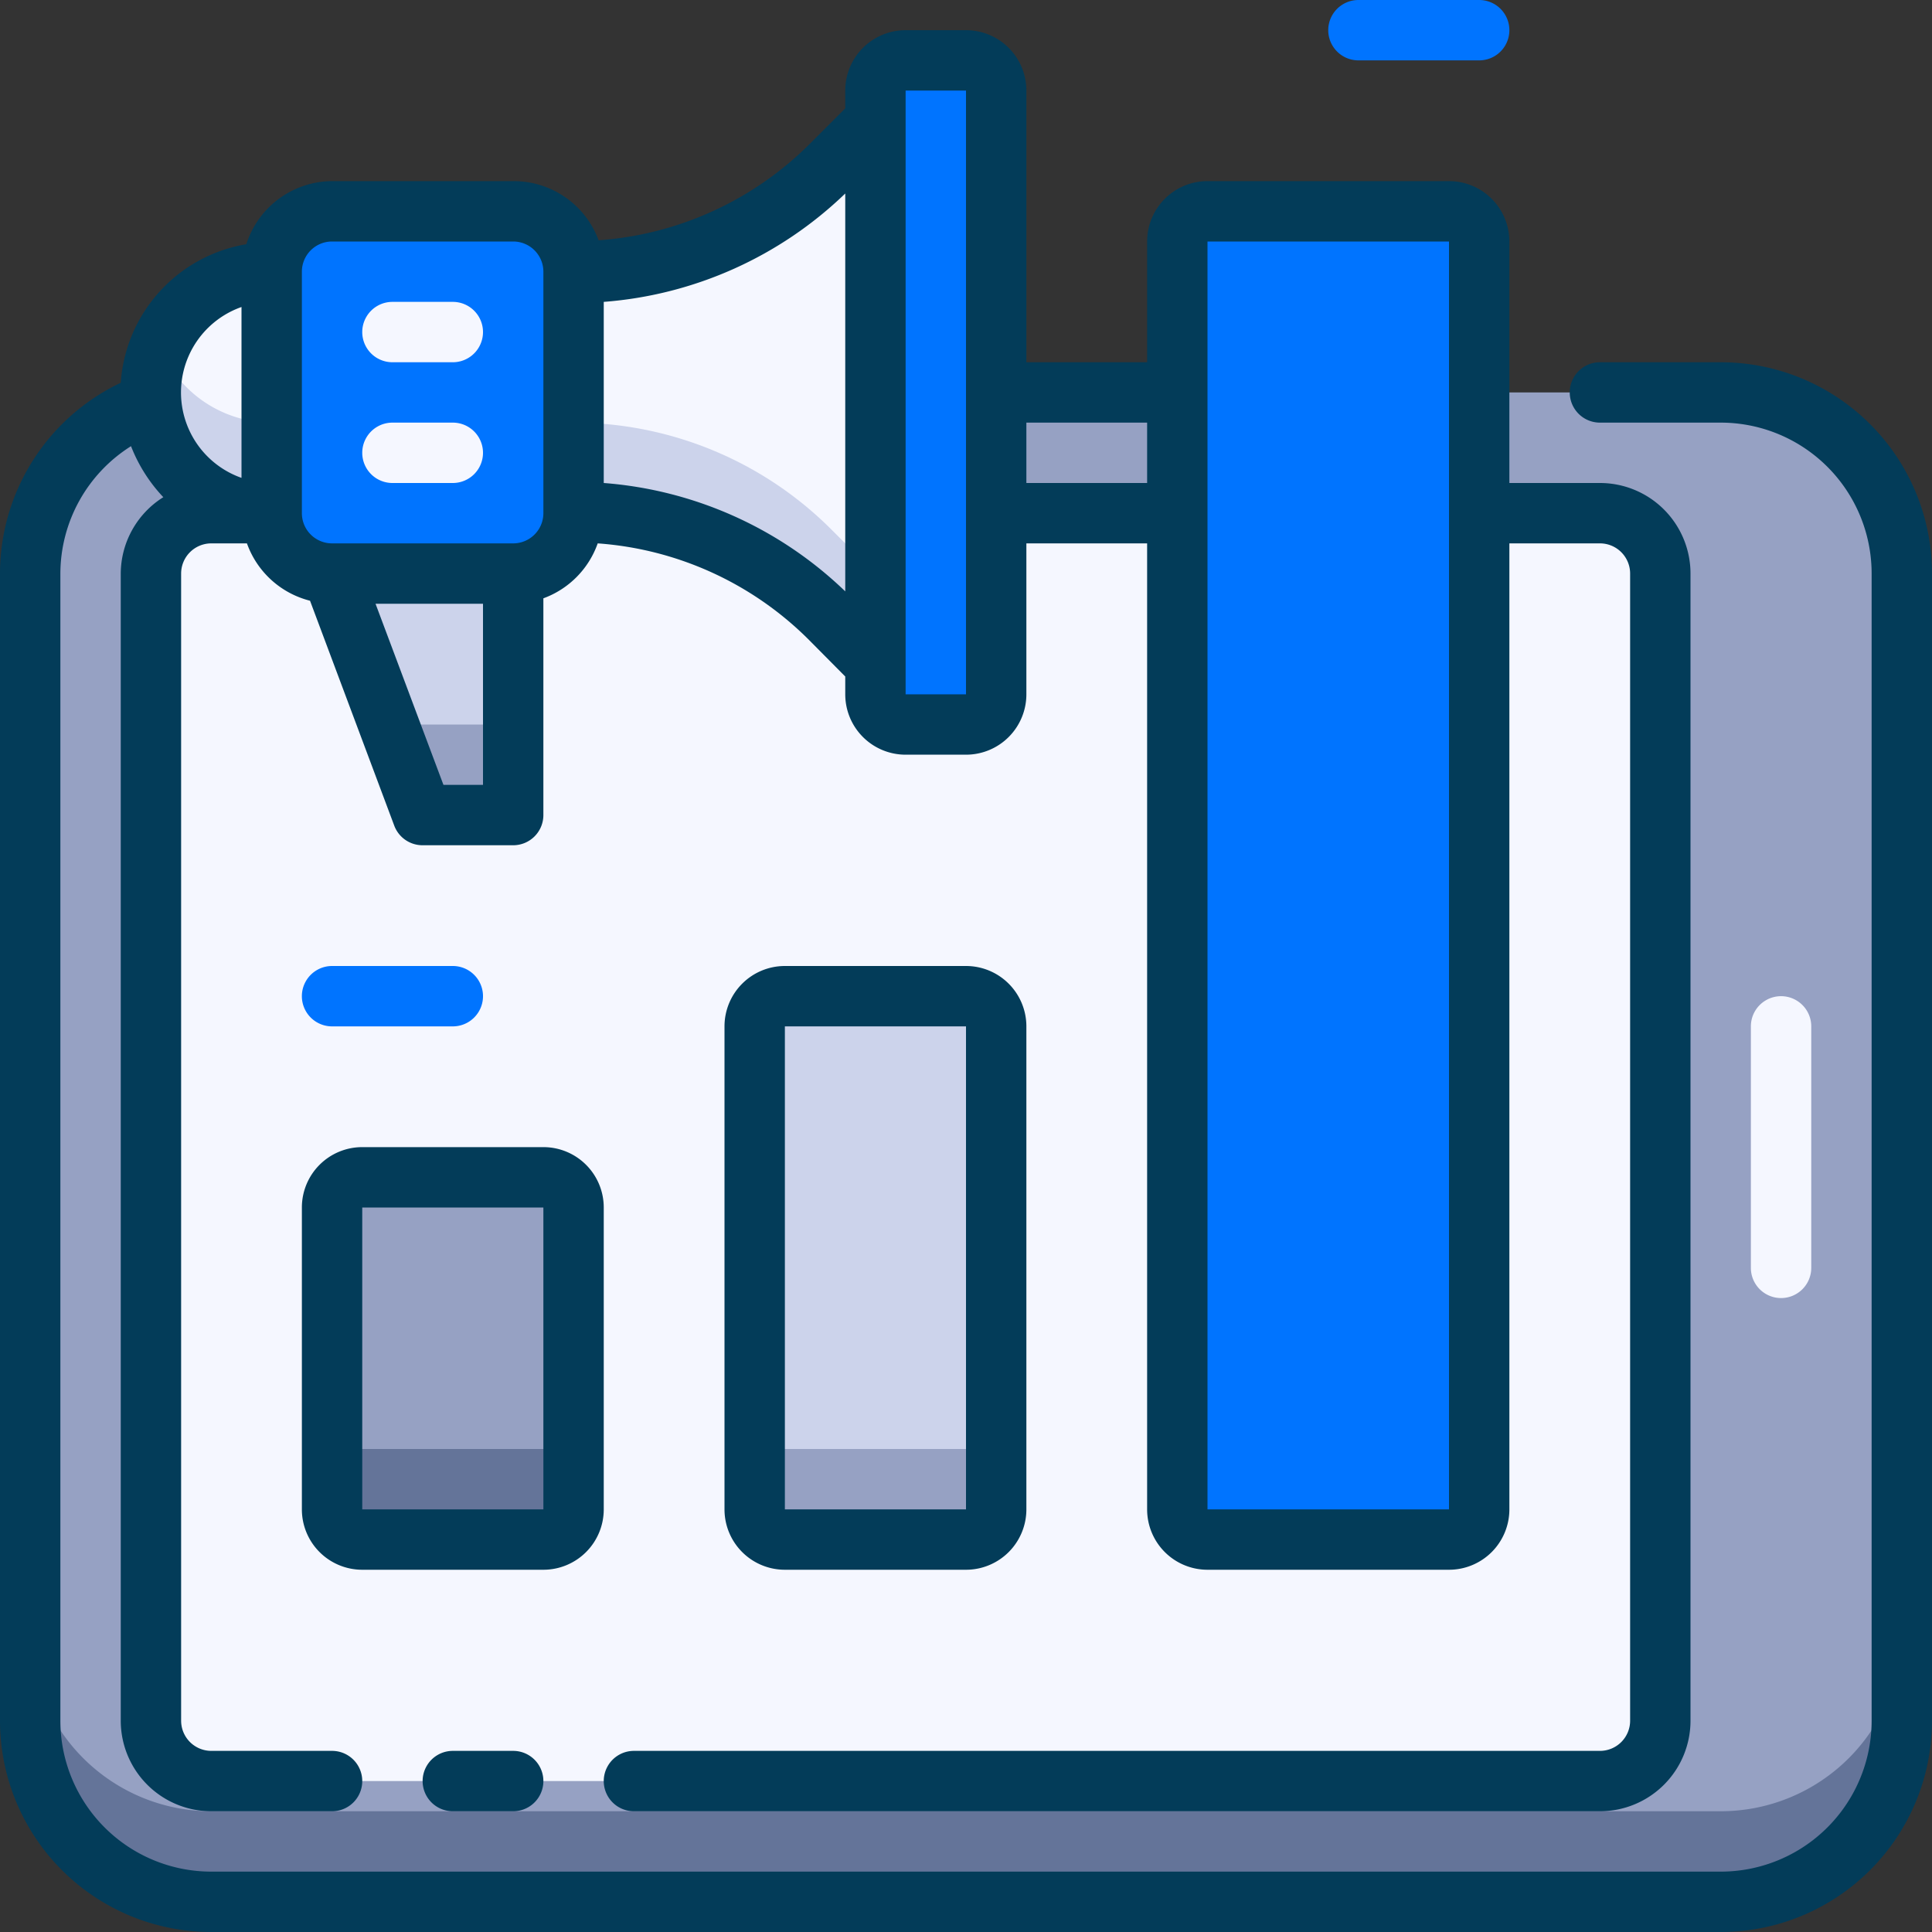
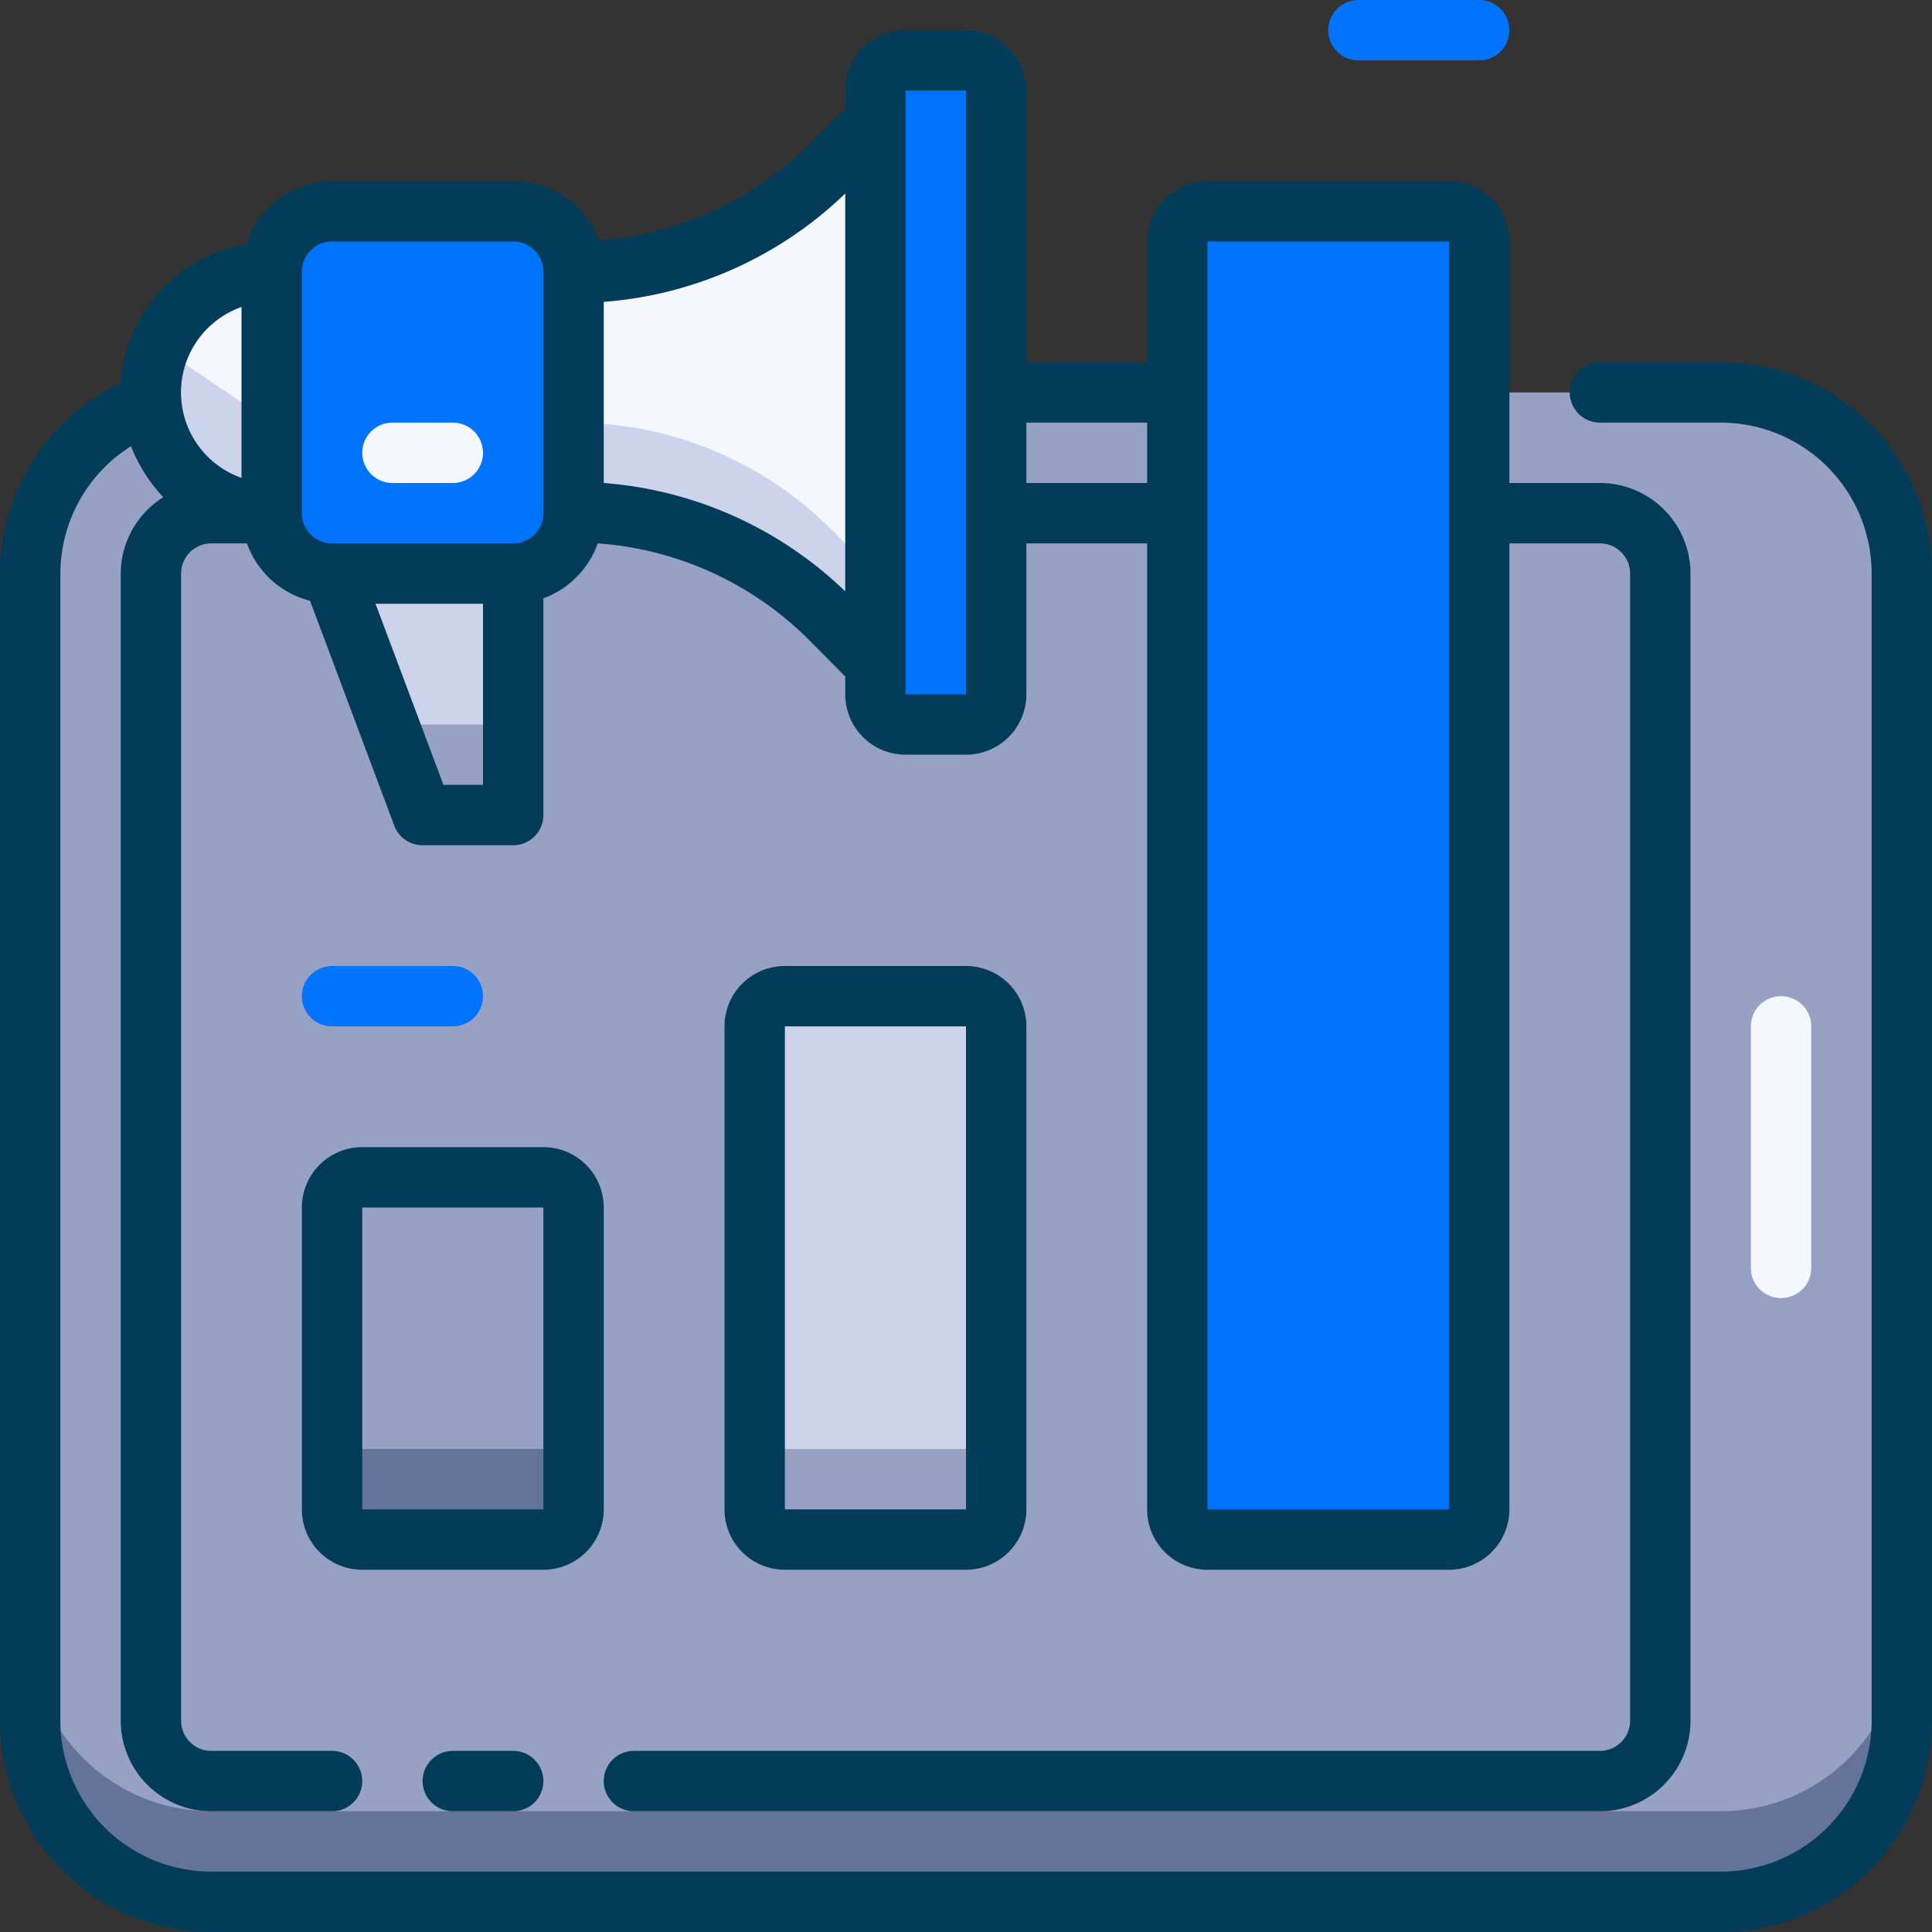
<svg xmlns="http://www.w3.org/2000/svg" height="512" viewBox="0 0 64 64" width="512">
  <rect x="0" y="0" width="64" height="64" fill="#333333" stroke="none" />
  <g id="_14._Statistic" data-name="14. Statistic">
    <rect fill="#96a1c3" height="62" rx="6" transform="matrix(0 -1 1 0 -6 70)" width="50" x="7" y="7" />
    <path d="m57 60h-50a6 6 0 0 1 -6-6v3a6 6 0 0 0 6 6h50a6 6 0 0 0 6-6v-3a6 6 0 0 1 -6 6z" fill="#647499" />
-     <rect fill="#f5f7ff" height="50" rx="2" transform="matrix(0 -1 1 0 -8 68)" width="42" x="9" y="13" />
    <path d="m59 43a1 1 0 0 1 -1-1v-8a1 1 0 0 1 2 0v8a1 1 0 0 1 -1 1z" fill="#f5f7ff" />
    <rect fill="#0074ff" height="22" rx="1" width="4" x="29" y="2" />
    <path d="m29 4v18l-1.46-1.46a12.07 12.07 0 0 0 -8.54-3.54v-8a12.07 12.07 0 0 0 8.54-3.54z" fill="#f5f7ff" />
    <path d="m19 14v3a12.07 12.07 0 0 1 8.54 3.54l1.46 1.46v-3l-1.46-1.46a12.07 12.07 0 0 0 -8.54-3.54z" fill="#ccd3eb" />
    <rect fill="#0074ff" height="12" rx="2" width="10" x="9" y="7" />
    <path d="m9 17a4 4 0 0 1 0-8z" fill="#f5f7ff" />
-     <path d="m5.3 11.5a4 4 0 0 0 3.7 5.5v-3a4 4 0 0 1 -3.7-2.5z" fill="#ccd3eb" />
+     <path d="m5.3 11.5a4 4 0 0 0 3.7 5.5v-3z" fill="#ccd3eb" />
    <path d="m17 19v8h-3c-1.41-3.78-.74-2-3-8z" fill="#ccd3eb" />
    <path d="m17 24v3h-3l-1.12-3z" fill="#96a1c3" />
-     <path d="m15 12h-2a1 1 0 0 1 0-2h2a1 1 0 0 1 0 2z" fill="#f5f7ff" />
    <path d="m15 16h-2a1 1 0 0 1 0-2h2a1 1 0 0 1 0 2z" fill="#f5f7ff" />
    <rect fill="#0074ff" height="44" rx="1" width="10" x="39" y="7" />
    <rect fill="#ccd3eb" height="18" rx="1" width="8" x="25" y="33" />
    <path d="m32 48h-6a1 1 0 0 1 -1-1v3a1 1 0 0 0 1 1h6a1 1 0 0 0 1-1v-3a1 1 0 0 1 -1 1z" fill="#96a1c3" />
    <rect fill="#96a1c3" height="12" rx="1" width="8" x="11" y="39" />
    <path d="m18 48h-6a1 1 0 0 1 -1-1v3a1 1 0 0 0 1 1h6a1 1 0 0 0 1-1v-3a1 1 0 0 1 -1 1z" fill="#647499" />
    <g fill="#033c59">
      <path d="m57 12h-4a1 1 0 0 0 0 2h4a5 5 0 0 1 5 5v38a5 5 0 0 1 -5 5h-50a5 5 0 0 1 -5-5v-38a5 5 0 0 1 2.34-4.22 5.22 5.22 0 0 0 1.07 1.69 3 3 0 0 0 -1.41 2.53v38a3 3 0 0 0 3 3h4a1 1 0 0 0 0-2h-4a1 1 0 0 1 -1-1v-38a1 1 0 0 1 1-1h1.18a3 3 0 0 0 2.09 1.9l2.79 7.45a1 1 0 0 0 .94.65h3a1 1 0 0 0 1-1v-7.18a3 3 0 0 0 1.8-1.82 11 11 0 0 1 7 3.2l1.2 1.21v.59a2 2 0 0 0 2 2h2a2 2 0 0 0 2-2v-5h4v32a2 2 0 0 0 2 2h8a2 2 0 0 0 2-2v-32h3a1 1 0 0 1 1 1v38a1 1 0 0 1 -1 1h-32a1 1 0 0 0 0 2h32a3 3 0 0 0 3-3v-38a3 3 0 0 0 -3-3h-3v-8a2 2 0 0 0 -2-2h-8a2 2 0 0 0 -2 2v4h-4v-9a2 2 0 0 0 -2-2h-2a2 2 0 0 0 -2 2v.59l-1.17 1.17a11 11 0 0 1 -7 3.2 3 3 0 0 0 -2.83-1.96h-6a3 3 0 0 0 -2.84 2.09 5 5 0 0 0 -4.16 4.59 7 7 0 0 0 -4 6.32v38a7 7 0 0 0 7 7h50a7 7 0 0 0 7-7v-38a7 7 0 0 0 -7-7zm-41 14h-1.31l-2.25-6h3.56zm24-18h8v42h-8zm-2 6v2h-4v-2zm-8-11h2v20h-2zm-2 3.41v13.18a12.94 12.94 0 0 0 -8-3.59v-6a12.94 12.94 0 0 0 8-3.59zm-17 1.59h6a1 1 0 0 1 1 1v8a1 1 0 0 1 -1 1h-6a1 1 0 0 1 -1-1v-8a1 1 0 0 1 1-1zm-3 2.17v5.66a3 3 0 0 1 0-5.66z" />
      <path d="m15 58a1 1 0 0 0 0 2h2a1 1 0 0 0 0-2z" />
      <path d="m32 52a2 2 0 0 0 2-2v-16a2 2 0 0 0 -2-2h-6a2 2 0 0 0 -2 2v16a2 2 0 0 0 2 2zm0-18v16h-6v-16z" />
      <path d="m20 50v-10a2 2 0 0 0 -2-2h-6a2 2 0 0 0 -2 2v10a2 2 0 0 0 2 2h6a2 2 0 0 0 2-2zm-8-10h6v10h-6z" />
    </g>
    <path d="m15 34h-4a1 1 0 0 1 0-2h4a1 1 0 0 1 0 2z" fill="#0074ff" />
    <path d="m49 2h-4a1 1 0 0 1 0-2h4a1 1 0 0 1 0 2z" fill="#0074ff" />
  </g>
</svg>